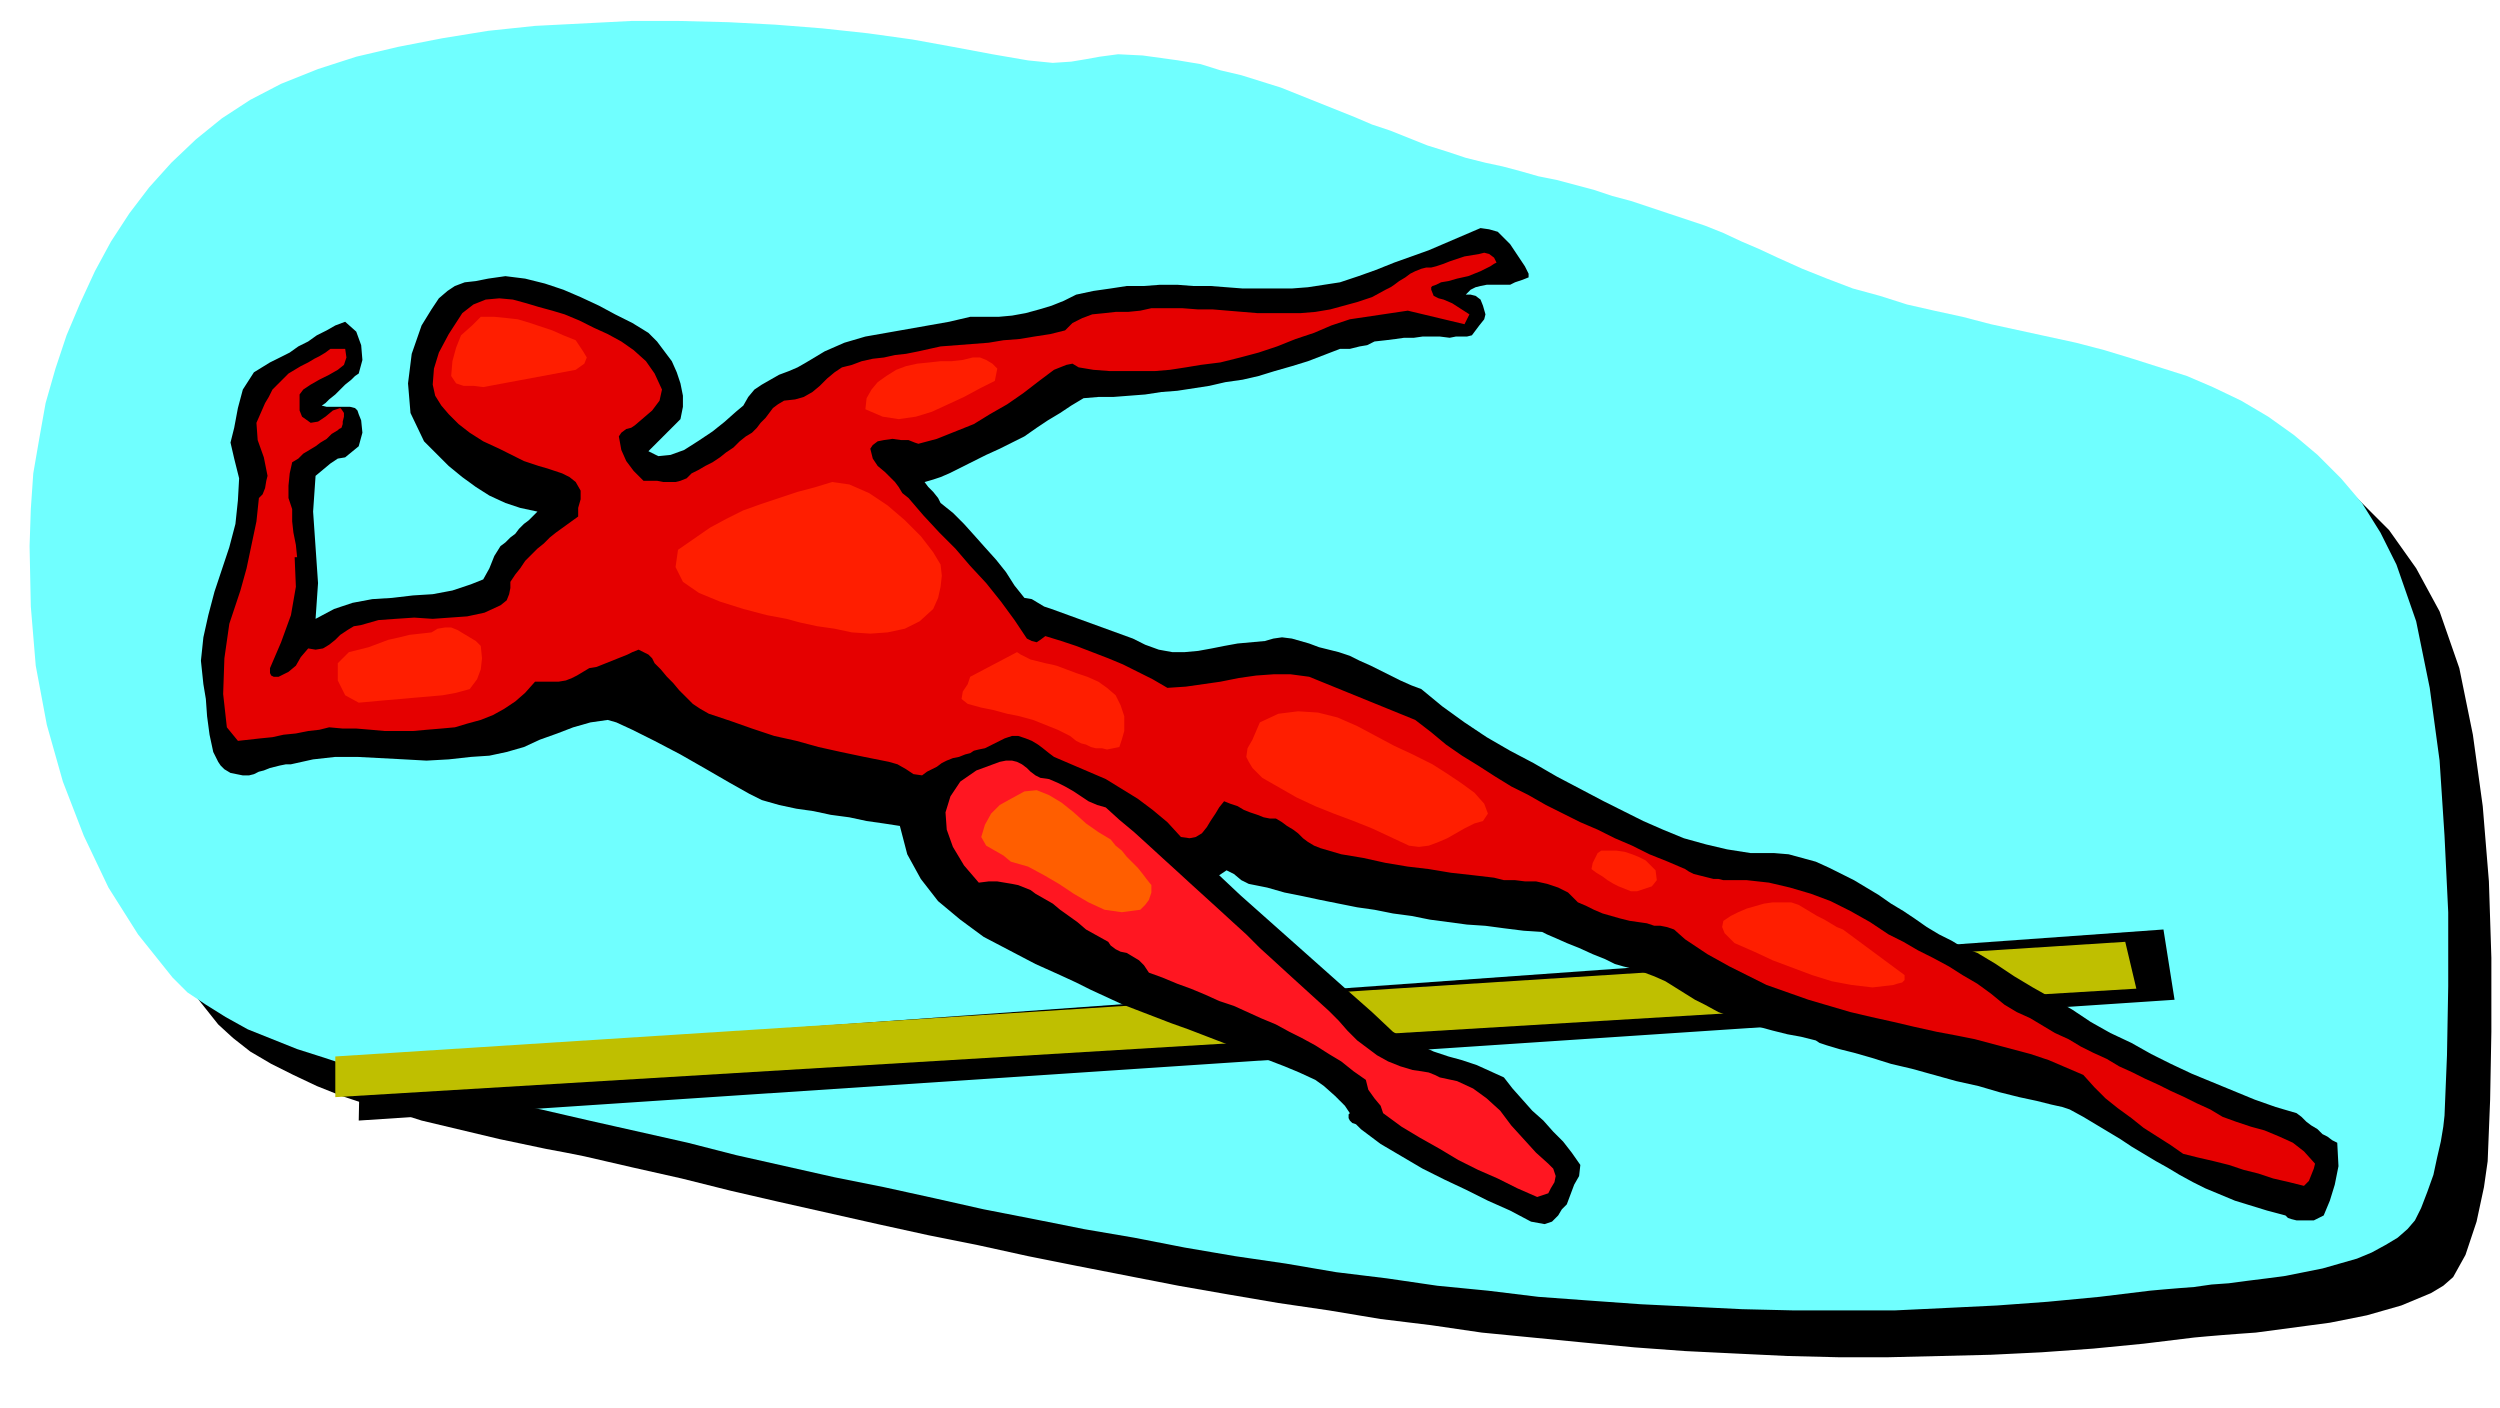
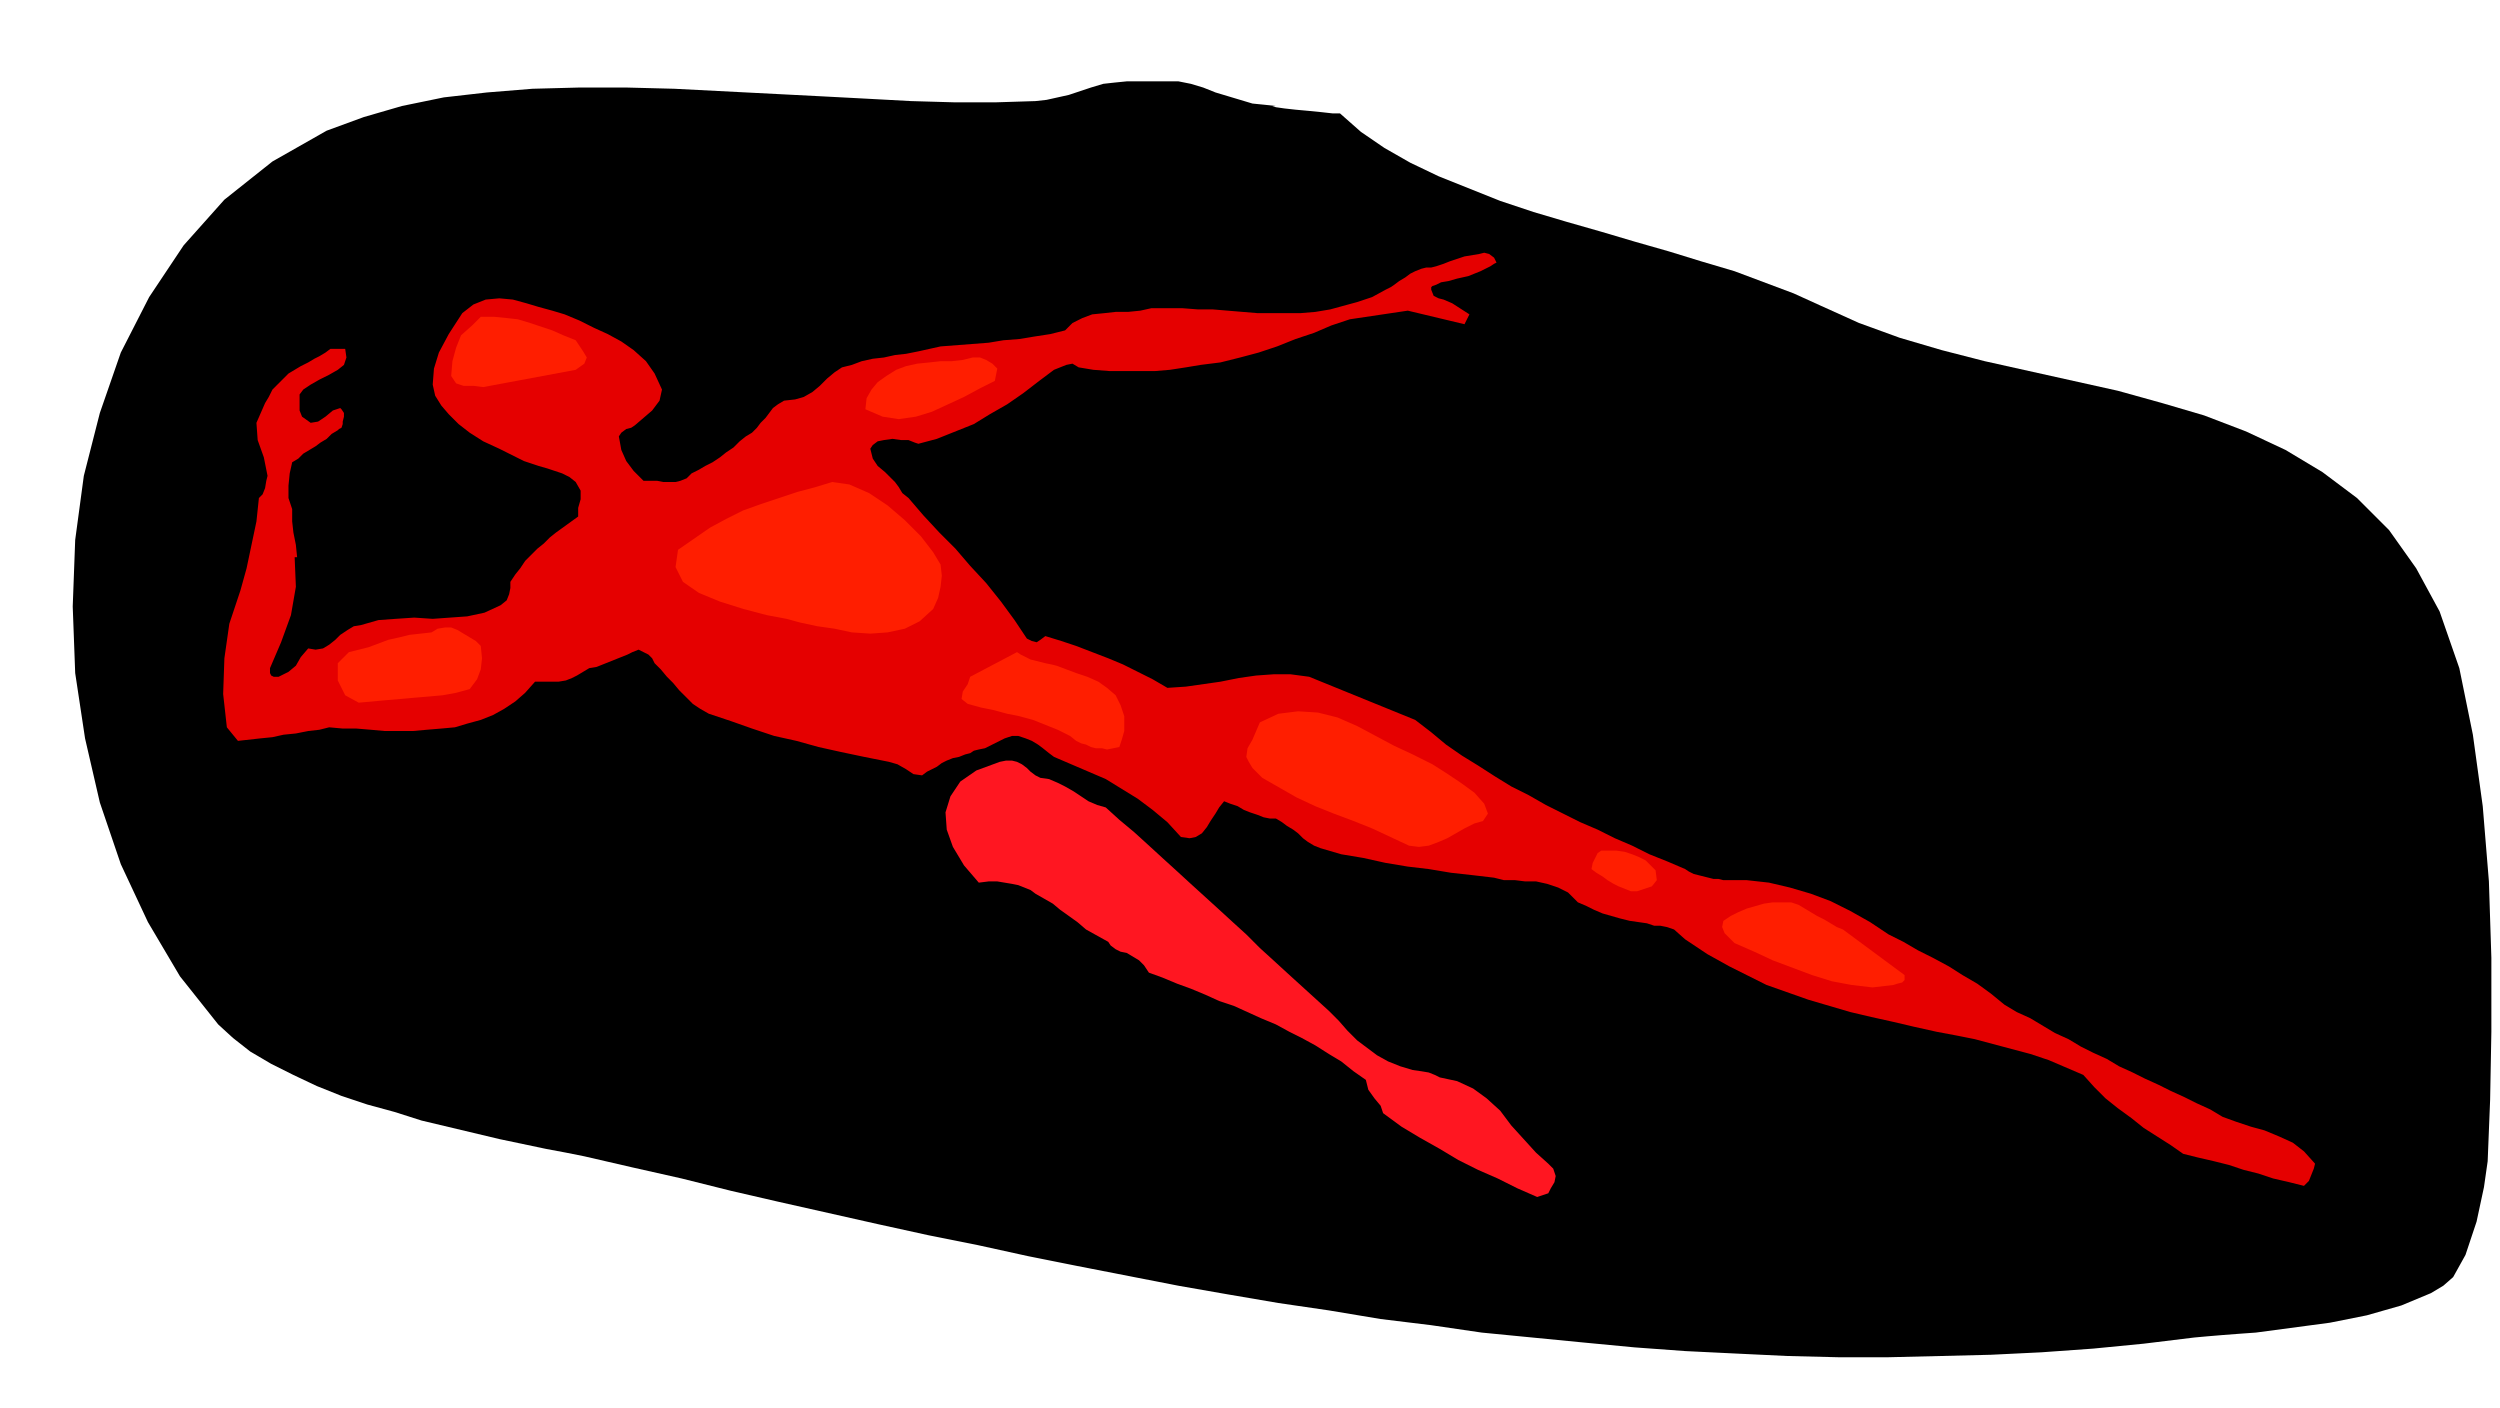
<svg xmlns="http://www.w3.org/2000/svg" fill-rule="evenodd" height="1.142in" preserveAspectRatio="none" stroke-linecap="round" viewBox="0 0 2028 1142" width="2.028in">
  <style>.pen1{stroke:none}.brush2{fill:#000}.brush6{fill:#ff1e00}</style>
  <path class="pen1 brush2" d="m1035 86-9-1-10-1-10-3-10-3-10-3-10-4-10-3-10-2h-42l-10 1-9 1-10 3-9 3-9 3-9 2-9 2-9 1-32 1h-34l-35-1-37-2-38-2-39-2-39-2-39-2-39-1h-38l-38 1-37 3-35 4-34 7-31 9-30 11-44 25-39 31-33 37-28 42-23 45-17 49-13 51-7 52-2 54 2 54 8 53 12 52 17 50 22 47 26 44 31 39 12 11 14 11 17 10 18 9 19 9 20 8 21 7 22 6 22 7 21 5 21 5 21 5 19 4 19 4 16 3 15 3 39 9 40 9 40 10 39 9 40 9 40 9 41 9 40 8 41 9 40 8 41 8 41 8 40 7 41 7 41 6 42 7 41 5 41 6 41 4 41 4 42 4 41 3 41 2 42 2 41 1h41l42-1 41-1 41-2 42-3 41-4 41-5 11-1 12-1 13-1 14-1 15-2 15-2 15-2 15-2 15-3 15-3 14-4 14-4 12-5 12-5 10-6 8-7 10-18 9-27 6-28 3-21 2-50 1-55v-60l-2-62-5-61-8-58-11-54-16-46-19-35-22-31-26-26-28-21-30-18-32-15-34-13-34-10-36-10-36-8-36-8-36-8-35-9-34-10-33-12-31-14-22-10-24-9-24-9-27-8-26-8-28-8-27-8-28-8-27-8-27-9-25-10-25-10-23-11-21-12-19-13-17-15h-6l-9-1-10-1-11-1-9-1-7-1-3-1h3z" />
-   <path class="pen1" style="fill:#70ffff" d="m956 49-29-4-20-1-15 2-11 2-12 2-15 1-20-2-29-5-32-6-33-6-36-5-37-4-38-3-38-2-40-1h-39l-39 2-39 2-38 4-37 6-36 7-34 8-31 10-30 12-25 13-23 15-21 17-20 19-18 20-16 21-15 23-13 24-12 26-11 26-9 27-8 28-5 28-5 29-2 29-1 30 1 49 4 48 9 48 13 46 17 44 20 42 24 38 28 35 12 12 15 10 16 10 18 10 20 8 20 8 22 7 21 7 22 6 22 5 21 5 21 5 19 4 19 4 16 3 15 3 39 9 40 9 40 9 39 10 40 9 40 9 40 8 41 9 40 9 41 8 40 8 41 7 41 8 41 7 41 6 41 7 41 5 41 6 41 4 41 5 41 3 42 3 41 2 41 2 42 1h82l42-2 41-2 41-3 42-4 41-5 11-1 12-1 13-1 14-2 14-1 15-2 16-2 15-2 15-3 15-3 14-4 14-4 12-5 11-6 10-6 8-7 6-7 5-10 5-13 5-14 3-14 3-13 2-12 1-9 2-49 1-56v-60l-3-62-4-61-8-59-11-54-16-46-13-26-15-24-17-20-19-19-19-16-21-15-22-13-23-11-21-9-22-7-22-7-23-7-23-6-23-5-23-5-23-5-23-6-23-5-22-5-22-7-22-6-21-8-20-8-20-9-15-7-14-6-15-7-15-6-15-5-15-5-15-5-15-5-15-4-15-5-15-4-15-4-15-3-14-4-15-4-14-3-16-4-15-5-16-5-15-6-15-6-15-5-14-6-15-6-15-6-15-6-15-6-16-5-16-5-17-4-16-5-18-3z" />
-   <path class="pen1 brush2" d="m292 859 1463-105 9 57-1473 98 1-50z" />
-   <path class="pen1" style="fill:#bfbf00" d="m272 857 1452-93 9 38-1461 88v-33z" />
  <path class="pen1 brush2" d="M1240 222v3l-5 2-6 2-4 2h-19l-5 1-4 1-4 2-4 4h4l4 1 4 3 2 5 2 7-1 4-4 5-6 8-4 1h-9l-5 1-8-1h-14l-7 1h-8l-7 1-8 1-9 1-6 3-6 1-8 2h-8l-13 5-13 5-13 4-14 4-13 4-13 3-14 2-13 3-13 2-13 2-13 1-13 2-13 1-13 1h-12l-12 1-10 6-9 6-10 6-9 6-10 7-10 5-10 5-11 5-6 3-6 3-6 3-6 3-6 3-7 3-6 2-7 2 3 4 4 4 4 5 2 4 10 8 9 9 9 10 8 9 9 10 8 10 7 11 8 10 6 1 5 3 5 3 6 2 11 4 11 4 11 4 11 4 11 4 11 4 10 5 11 4 11 2h10l11-1 11-2 10-2 11-2 11-1 11-1 7-2 7-1 8 1 7 2 7 2 8 3 8 2 8 2 9 3 8 4 9 4 8 4 8 4 8 4 9 4 8 3 17 14 18 13 18 12 19 11 19 10 19 11 19 10 19 10 16 8 16 8 16 7 17 7 18 5 17 4 19 3h19l12 1 11 3 11 3 11 5 10 5 10 5 10 6 10 6 10 7 10 6 9 6 10 7 10 6 10 5 10 6 11 4 15 9 15 10 15 9 16 9 16 9 15 10 16 9 17 8 16 9 16 8 17 8 17 7 17 7 17 7 17 6 17 5 4 3 4 4 4 3 5 3 4 4 4 2 4 3 4 2 1 19-3 15-4 13-5 12-4 2-4 2h-14l-4-1-3-1-2-2-15-4-13-4-13-4-12-5-12-5-10-5-11-6-10-6-9-5-10-6-10-6-9-6-10-6-10-6-10-6-11-6-6-2-9-2-12-3-14-3-16-4-17-5-18-4-18-5-18-5-17-4-16-5-14-4-12-3-10-3-6-2-3-2-12-3-11-2-12-3-11-3-11-4-11-4-11-4-11-6-8-4-8-5-8-5-8-5-9-4-8-3-9-3-8-2-7-2-8-4-10-4-11-5-10-4-9-4-7-3-4-2-15-1-16-2-15-2-15-1-15-2-15-2-15-3-15-2-15-3-14-2-15-3-15-3-14-3-15-3-14-4-15-3-6-3-6-5-6-3-6 4 17 16 18 16 18 16 18 16 18 16 18 16 17 15 17 16 10 6 12 5 11 5 12 4 11 3 12 4 11 5 11 5 7 9 8 9 8 9 9 8 8 9 8 8 7 9 7 10-1 9-4 7-3 8-3 8-4 4-3 5-5 5-6 2-11-2-17-9-18-8-18-9-17-8-18-9-17-10-17-10-16-12-2-2-2-2-3-1-2-2-1-2v-3l1-1-4-6-8-8-9-8-7-5-13-6-12-5-13-5-13-5-13-5-13-5-13-5-13-5-14-5-13-5-13-5-13-5-13-6-13-6-12-6-13-6-20-9-21-11-21-11-19-14-18-15-14-18-11-20-6-23-13-2-14-2-14-3-15-2-14-3-14-2-14-3-14-4-10-5-16-9-19-11-21-12-21-11-18-9-13-6-7-2-14 2-14 4-13 5-14 5-13 6-14 4-14 3-15 1-18 2-18 1-18-1-19-1-19-1h-18l-18 2-18 4h-4l-5 1-4 1-4 1-5 2-4 1-4 2-4 1h-5l-5-1-5-1-5-3-3-3-2-3-2-4-2-4-3-14-2-15-1-14-2-12-2-19 2-19 4-18 5-19 6-18 6-18 5-19 2-19 1-18-4-16-3-13 3-12 3-16 4-15 9-14 13-8 8-4 8-4 7-5 8-4 7-5 8-4 7-4 8-3 9 8 4 11 1 12-3 11-3 2-3 3-5 4-4 4-4 4-5 4-3 3-3 2 4 1h19l4 1 2 2 1 3 2 5 1 10-3 11-11 9-6 1-6 4-6 5-6 5-2 29 2 29 2 29-2 29 15-8 15-5 16-3 16-1 17-2 16-1 16-3 15-5 10-4 5-9 4-10 5-8 4-3 4-4 4-3 3-4 4-4 4-3 4-4 3-3-14-3-12-4-13-6-11-7-11-8-11-9-10-10-10-10-11-23-2-24 3-24 8-23 8-13 6-9 7-6 6-4 8-3 9-1 10-2 14-2 16 2 16 4 15 5 14 6 15 7 13 7 14 7 13 8 7 7 6 8 6 8 4 9 3 9 2 10v9l-2 10-26 26 8 4 10-1 11-4 11-7 12-8 10-8 9-8 6-5 4-7 5-6 6-4 7-4 7-4 8-3 7-3 7-4 15-9 16-7 17-5 17-3 17-3 17-3 17-3 17-4h23l11-1 11-2 11-3 10-3 10-4 10-5 14-3 14-2 13-2h14l13-1h14l13 1h14l13 1 13 1h40l13-1 13-2 13-2 15-5 14-5 15-6 14-5 14-5 14-6 14-6 14-6 7 1 7 2 5 5 5 5 4 6 4 6 4 6 3 6z" />
  <path class="pen1" style="fill:#e50000" d="m1214 213-2 1-3 2-4 2-4 2-10 4-9 2-7 2-6 1-4 2-3 1-1 1v2l2 5 4 2 4 1 7 3 14 9-4 8-46-11-47 7-15 5-14 6-15 5-15 6-15 5-15 4-16 4-16 2-12 2-13 2-12 1h-37l-13-1-12-2-5-3-5 1-5 2-5 2-12 9-13 10-13 9-14 8-13 8-15 6-15 6-15 4-3-1-5-2h-6l-7-1-7 1-5 1-4 3-2 3 2 8 4 6 6 5 6 6 2 2 3 4 3 5 5 4 12 14 13 14 13 13 12 14 13 14 12 15 11 15 10 15 4 2 4 1 3-2 4-3 13 4 12 4 13 5 13 5 12 5 12 6 12 6 12 7 15-1 14-2 14-2 15-3 14-2 14-1h14l15 2 86 35 13 10 12 10 13 9 13 8 14 9 13 8 14 7 14 8 14 7 14 7 14 6 14 7 14 6 14 7 15 6 14 6 3 2 4 2 4 1 4 1 4 1 4 1h4l4 1h19l18 2 17 4 17 5 16 6 16 8 16 9 15 10 12 6 12 7 12 6 13 7 11 7 12 7 11 8 11 9 10 6 11 5 10 6 10 6 11 5 10 6 10 5 11 5 10 6 11 5 10 5 11 5 10 5 11 5 10 5 11 5 10 6 11 4 12 4 11 3 12 5 11 5 9 7 9 10-1 4-2 5-2 5-4 4-12-3-13-3-12-4-12-3-12-4-12-3-13-3-12-3-10-7-11-7-11-7-10-8-11-8-10-8-9-9-9-10-14-6-14-6-15-5-15-4-15-4-15-4-15-3-16-3-18-4-17-4-18-4-17-4-17-5-17-5-17-6-17-6-10-5-10-5-10-5-9-5-9-5-9-6-9-6-9-8-6-2-5-1h-5l-6-2-7-1-7-1-8-2-7-2-7-2-7-3-6-3-7-3-8-8-8-4-9-3-9-2h-9l-8-1h-9l-8-2-17-2-18-2-18-3-17-2-18-3-18-4-18-3-17-5-5-2-5-3-4-3-4-4-4-3-5-3-4-3-5-3h-5l-5-1-5-2-6-2-5-2-5-3-6-2-5-2-4 5-3 5-4 6-3 5-4 5-5 3-5 1-7-1-11-12-12-10-12-9-13-8-13-8-14-6-14-6-14-6-4-3-5-4-4-3-5-3-5-2-6-2h-5l-6 2-4 2-4 2-4 2-4 2-5 1-4 1-3 2-4 1-5 2-5 1-5 2-4 2-4 3-4 2-4 2-4 3-7-1-6-4-7-4-7-2-20-4-19-4-18-4-18-5-18-4-18-6-17-6-18-6-7-4-6-4-6-6-5-5-5-6-5-5-5-6-5-5-2-4-3-3-4-2-4-2-5 2-4 2-5 2-5 2-5 2-5 2-5 2-6 1-5 3-5 3-4 2-5 2-6 1h-19l-8 9-8 7-9 6-9 5-10 4-11 3-10 3-11 1-12 1-11 1h-23l-11-1-12-1h-11l-11-1-8 2-9 1-10 2-10 1-9 2-10 1-9 1-9 1-9-11-3-27 1-29 4-28 9-27 5-18 4-19 4-19 2-19 3-3 2-5 1-6 1-4-3-15-5-14-1-14 7-16 3-5 3-6 4-4 5-5 4-4 5-3 5-3 6-3 5-3 4-2 5-3 4-3h12l1 7-2 6-5 4-7 4-8 4-7 4-6 4-3 4v13l2 5 7 5 6-1 6-4 6-5 6-2 1 1 2 3v3l-1 4v2l-1 3-2 1-1 1-5 3-4 4-5 3-4 3-5 3-5 3-4 4-5 3-2 9-1 10v10l3 9v10l1 9 2 10 1 10h-2l1 24-4 23-8 22-9 21v4l1 2 2 1h4l8-4 6-5 4-7 6-7 6 1 6-1 5-3 5-4 4-4 6-4 5-3 6-1 14-4 14-1 15-1 15 1 14-1 14-1 14-3 13-6 5-4 2-5 1-5v-5l4-6 4-5 4-6 5-5 5-5 5-4 5-5 5-4 18-13v-7l2-7v-7l-4-7-5-4-6-3-6-2-6-2-7-2-6-2-6-2-6-3-14-7-13-6-11-7-9-7-8-8-6-7-5-8-2-9 1-13 4-13 8-15 11-17 9-7 10-4 11-1 11 1 11 3 10 3 11 3 10 3 12 5 12 6 11 5 11 6 10 7 10 9 7 10 6 13-2 9-6 8-7 6-7 6-3 2-4 1-4 3-2 3 2 11 4 9 6 8 8 8h11l5 1h10l4-1 5-2 4-4 6-3 5-3 6-3 6-4 5-4 6-4 5-5 5-4 5-3 4-4 3-4 4-4 3-4 3-4 4-3 5-3 9-1 7-2 7-4 6-5 6-6 6-5 6-4 8-2 8-3 9-2 9-1 9-2 9-1 10-2 9-2 9-2 13-1 13-1 13-1 12-2 13-1 12-2 13-2 12-3 6-6 8-4 8-3 10-1 9-1h10l10-1 9-2h25l13 1h12l12 1 12 1 12 1h35l12-1 12-2 11-3 11-3 12-4 11-6 4-2 3-2 4-3 5-3 4-3 4-2 5-2 4-1h4l4-1 6-2 5-2 6-2 6-2 6-1 6-1 4-1 4 1 4 3 2 4z" />
  <path class="pen1 brush6" d="m467 276 6 9 3 5-2 5-7 5-75 14-8-1h-8l-6-2-4-6 1-12 3-11 4-10 9-8 7-7h11l10 1 9 1 10 3 9 3 9 3 9 4 10 4zm342 23-2 10-12 6-13 7-13 6-13 6-13 4-14 2-13-2-14-6 1-9 4-7 5-6 7-5 8-5 8-3 9-2 10-1 9-1h9l9-1 8-2h6l5 2 5 3 4 4zm-46 159 1 9-1 9-2 9-4 9-11 10-12 6-14 3-14 1-15-1-14-3-14-2-14-3-11-3-16-3-19-5-19-6-17-7-13-9-6-12 2-14 13-9 13-9 13-7 14-7 14-5 15-5 15-5 15-4 13-4 14 2 16 7 15 10 14 12 13 13 10 13 6 10zm-373 66 1 10-1 9-3 8-6 8-11 3-11 2-11 1-12 1-11 1-12 1-11 1-11 1-11-6-6-12v-14l9-9 8-2 8-2 8-3 8-3 9-2 8-2 9-1 9-1 5-3 6-1h5l5 2 5 3 5 3 5 3 4 4zm467 16 8 3 8 3 9 3 9 4 7 5 7 6 4 8 3 9v12l-2 7-2 6-5 1-5 1-4-1h-5l-4-1-4-2-4-1-4-2-5-4-10-5-10-4-10-4-11-3-10-2-11-3-10-2-11-3-5-4 1-6 4-6 2-6 38-20 3 2 4 2 4 2 4 1 4 1 4 1 5 1 4 1zm289 72 6 3 10 5 11 7 12 8 11 8 8 9 3 8-4 6-7 2-8 4-7 4-7 4-7 3-8 3-8 1-8-1-15-7-15-7-15-6-16-6-15-6-15-7-14-8-14-8-4-4-4-4-3-5-2-4 1-7 4-7 3-7 3-7 15-7 16-2 16 1 16 4 16 7 15 8 15 8 15 7z" />
  <path class="pen1" style="fill:#ff1621" d="m844 631 7 1 7 3 6 3 7 4 6 4 6 4 7 3 7 2 11 10 12 10 11 10 12 11 11 10 12 11 11 10 11 10 12 11 11 10 11 11 11 10 12 11 11 10 11 10 11 10 8 8 7 8 8 8 8 6 8 6 9 5 10 4 10 3 7 1 6 1 5 2 4 2 14 3 13 6 11 8 11 10 9 12 10 11 10 11 10 9 4 4 2 6-1 5-3 5-2 4-3 1-3 1-3 1-16-7-16-8-16-7-16-8-15-9-16-9-15-9-15-11-2-6-5-6-5-7-2-8-10-7-10-8-10-6-11-7-11-6-10-5-11-6-12-5-11-5-11-5-12-4-11-5-12-5-11-4-12-5-11-4-4-6-4-4-5-3-5-3-5-1-4-2-4-3-2-3-9-5-9-5-7-6-7-5-7-5-6-5-7-4-7-4-4-3-5-2-5-2-5-1-6-1-6-1h-7l-8 1-12-14-9-15-5-14-1-14 4-13 8-12 13-9 19-7 5-1h5l4 1 4 2 4 3 3 3 4 3 4 2z" />
-   <path class="pen1" style="fill:#ff5e00" d="m901 681 4 5 5 4 4 5 4 4 5 5 4 5 3 4 4 5v6l-2 6-3 4-4 4-15 2-14-2-13-6-12-7-12-8-12-7-13-7-14-4-6-5-7-4-7-4-4-7 3-10 5-9 7-7 9-5 11-6 10-1 10 4 10 6 10 8 10 9 10 7 10 6z" />
  <path class="pen1 brush6" d="m1343 706 1 8-4 5-6 2-6 2h-5l-5-2-5-2-4-2-5-3-4-3-5-3-4-3 1-5 2-4 2-4 3-2h12l7 1 6 2 5 2 6 3 4 4 4 4zm152 48 50 37v4l-2 2-4 1-3 1-17 2-17-2-16-3-16-5-16-6-16-6-15-7-16-7-4-4-4-4-2-5 1-5 6-4 6-3 7-3 7-2 7-2 7-1h15l6 2 5 3 5 3 5 3 6 3 5 3 5 3 5 2z" />
</svg>